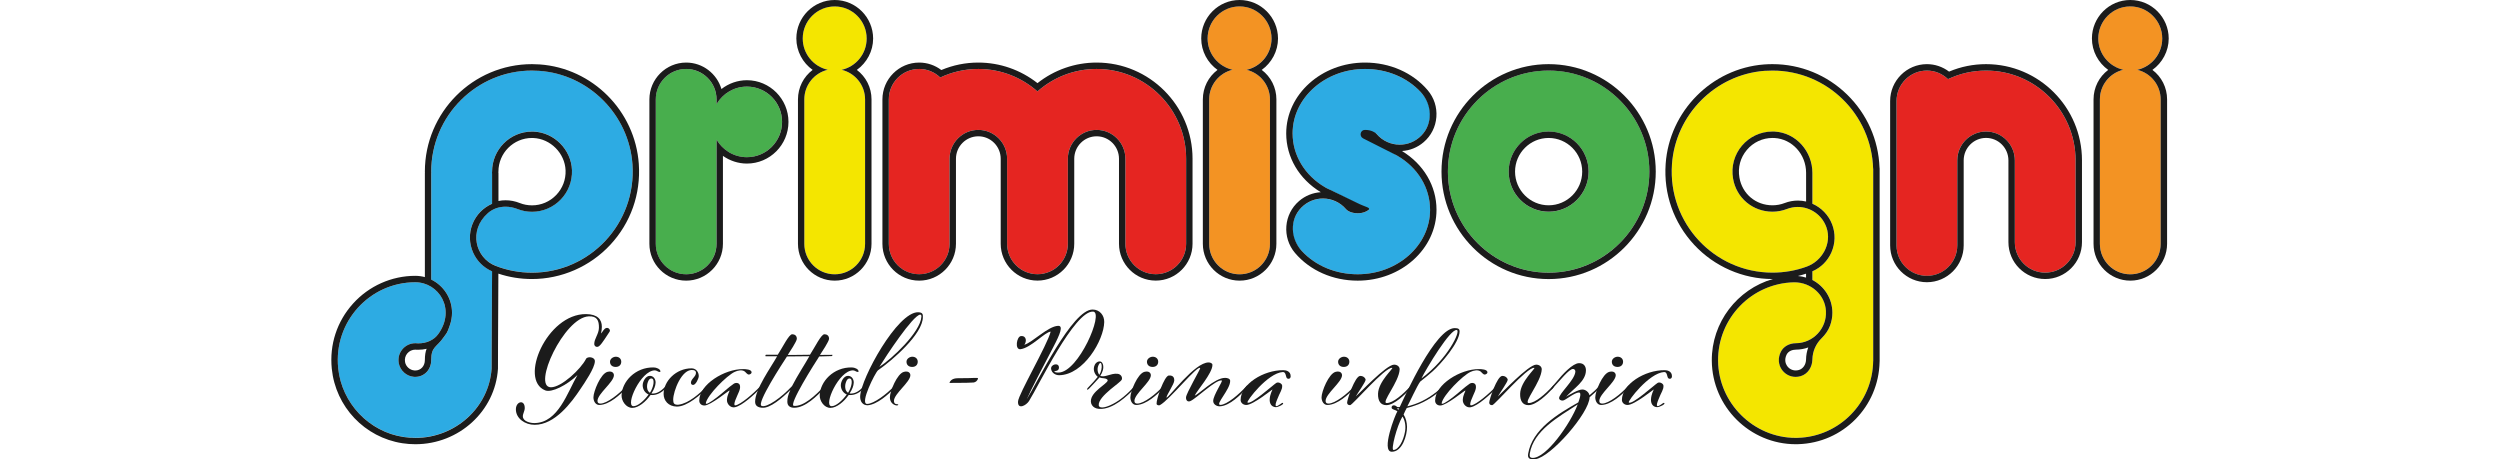
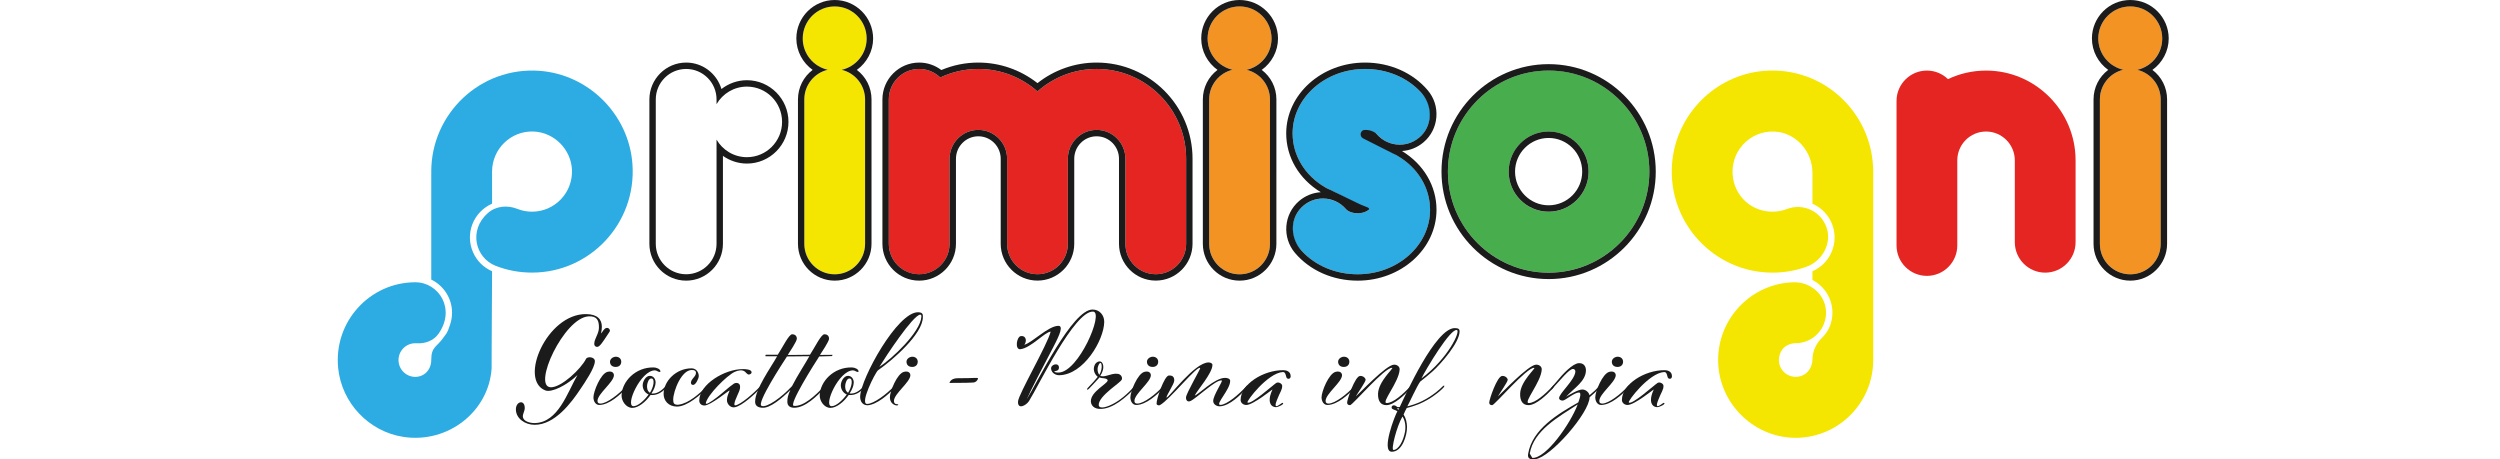
<svg xmlns="http://www.w3.org/2000/svg" version="1.1" id="Livello_1" x="0px" y="0px" height="75" viewBox="0 0 408.19 102.05" style="enable-background:new 0 0 408.19 102.05;" xml:space="preserve">
  <style type="text/css"> .st0{fill:#1B1B1B;} .st1{fill:#E52521;} .st2{fill:#48AE4D;} .st3{fill:#F4E600;} .st4{fill:#F39323;} .st5{fill:#2DABE3;} </style>
  <g>
    <path class="st0" d="M406.89,17.73l0.16,0.02l0,0L406.89,17.73L406.89,17.73z" />
    <g>
      <g>
        <path class="st1" d="M170.02,15.32c-5.03,0-9.63,1.89-13.14,4.99c-3.51-3.1-8.11-4.99-13.14-4.99c-3.02,0-5.89,0.68-8.46,1.9 c-1.21-1.17-2.86-1.9-4.68-1.9c-3.73,0-6.75,3.03-6.75,6.77v32.07c0,3.74,3.02,6.77,6.75,6.77s6.75-3.03,6.75-6.77V35.27 c0-3.54,2.87-6.41,6.39-6.41c3.53,0,6.39,2.88,6.39,6.41v18.88c0,3.74,3.02,6.77,6.75,6.77c3.73,0,6.75-3.03,6.75-6.77V35.27 c0-3.54,2.87-6.41,6.39-6.41c3.53,0,6.39,2.88,6.39,6.41v18.88c0,3.74,3.02,6.77,6.75,6.77s6.75-3.03,6.75-6.77V35.27 C189.91,24.27,180.98,15.32,170.02,15.32z" />
        <path class="st0" d="M170.02,15.32c10.97,0,19.89,8.95,19.89,19.95v18.88c0,3.74-3.02,6.77-6.75,6.77s-6.75-3.03-6.75-6.77V35.27 c0-3.54-2.87-6.41-6.39-6.41c-3.53,0-6.39,2.88-6.39,6.41v18.88c0,3.74-3.02,6.77-6.75,6.77s-6.75-3.03-6.75-6.77V35.27 c0-3.54-2.87-6.41-6.39-6.41c-3.53,0-6.39,2.88-6.39,6.41v18.88c0,3.74-3.02,6.77-6.75,6.77c-3.73,0-6.75-3.03-6.75-6.77V22.09 c0-3.74,3.02-6.77,6.75-6.77c1.82,0,3.47,0.73,4.68,1.9c2.57-1.22,5.44-1.9,8.46-1.9c5.03,0,9.63,1.89,13.14,4.99 C160.38,17.21,164.98,15.32,170.02,15.32 M170.02,13.9c-4.77,0-9.4,1.61-13.14,4.57c-3.75-2.95-8.37-4.57-13.14-4.57 c-2.85,0-5.61,0.56-8.22,1.66c-1.41-1.07-3.13-1.66-4.92-1.66c-4.5,0-8.17,3.68-8.17,8.19v32.07c0,4.52,3.66,8.19,8.17,8.19 c4.5,0,8.17-3.68,8.17-8.19V35.27c0-2.75,2.23-4.99,4.97-4.99c2.74,0,4.97,2.24,4.97,4.99v18.88c0,4.52,3.66,8.19,8.17,8.19 s8.17-3.68,8.17-8.19V35.27c0-2.75,2.23-4.99,4.97-4.99c2.74,0,4.97,2.24,4.97,4.99v18.88c0,4.52,3.66,8.19,8.17,8.19 s8.17-3.68,8.17-8.19V35.27C191.33,23.49,181.77,13.9,170.02,13.9L170.02,13.9z" />
      </g>
      <g>
        <path class="st1" d="M367.62,15.68c-3.02,0-5.89,0.68-8.46,1.9c-1.21-1.17-2.86-1.9-4.68-1.9c-3.73,0-6.75,3.03-6.75,6.77v32.07 c0,3.74,3.02,6.77,6.75,6.77c3.73,0,6.75-3.03,6.75-6.77V35.63c0-3.54,2.87-6.41,6.39-6.41s6.39,2.88,6.39,6.41V53.8 c0,3.74,3.02,6.77,6.75,6.77c3.73,0,6.75-3.03,6.75-6.77V35.63C387.51,24.63,378.59,15.68,367.62,15.68z" />
-         <path class="st0" d="M367.62,15.68c10.97,0,19.89,8.95,19.89,19.95V53.8c0,3.74-3.02,6.77-6.75,6.77c-3.73,0-6.75-3.03-6.75-6.77 V35.63c0-3.54-2.87-6.41-6.39-6.41c-3.53,0-6.39,2.88-6.39,6.41v18.88c0,3.74-3.02,6.77-6.75,6.77c-3.73,0-6.75-3.03-6.75-6.77 V22.45c0-3.74,3.02-6.77,6.75-6.77c1.82,0,3.47,0.73,4.68,1.9C361.73,16.36,364.6,15.68,367.62,15.68 M367.62,14.25 c-2.85,0-5.61,0.56-8.22,1.66c-1.41-1.07-3.13-1.66-4.92-1.66c-4.5,0-8.17,3.68-8.17,8.19v32.07c0,4.52,3.66,8.19,8.17,8.19 c4.5,0,8.17-3.68,8.17-8.19V35.63c0-2.75,2.23-4.99,4.97-4.99c2.74,0,4.97,2.24,4.97,4.99V53.8c0,4.52,3.66,8.19,8.17,8.19 s8.17-3.68,8.17-8.19V35.63C388.93,23.84,379.37,14.25,367.62,14.25L367.62,14.25z" />
      </g>
      <g>
        <path class="st2" d="M270.44,60.57c-12.34,0-22.38-10.07-22.38-22.45s10.04-22.45,22.38-22.45c12.34,0,22.38,10.07,22.38,22.45 S282.78,60.57,270.44,60.57z M270.44,29.22c-4.9,0-8.88,4-8.88,8.91s3.98,8.91,8.88,8.91s8.88-4,8.88-8.91 S275.34,29.22,270.44,29.22z" />
        <path class="st0" d="M270.44,15.68c12.34,0,22.38,10.07,22.38,22.45s-10.04,22.45-22.38,22.45c-12.34,0-22.38-10.07-22.38-22.45 S258.1,15.68,270.44,15.68 M270.44,47.03c4.9,0,8.88-4,8.88-8.91s-3.98-8.91-8.88-8.91c-4.9,0-8.88,4-8.88,8.91 S265.55,47.03,270.44,47.03 M270.44,14.25c-13.12,0-23.8,10.71-23.8,23.87S257.32,62,270.44,62c13.12,0,23.8-10.71,23.8-23.87 S283.56,14.25,270.44,14.25L270.44,14.25z M270.44,45.61c-4.11,0-7.46-3.36-7.46-7.48s3.35-7.48,7.46-7.48 c4.11,0,7.46,3.36,7.46,7.48S274.56,45.61,270.44,45.61L270.44,45.61z" />
      </g>
      <g>
        <path class="st3" d="M118.93,8.55c0-3.94-3.18-7.13-7.1-7.13c-3.92,0-7.1,3.19-7.1,7.13c0,3.4,2.38,6.25,5.56,6.95 c-2.98,0.7-5.21,3.38-5.21,6.59v32.07c0,3.74,3.02,6.77,6.75,6.77c3.73,0,6.75-3.03,6.75-6.77V22.09c0-3.21-2.23-5.89-5.21-6.59 C116.55,14.8,118.93,11.96,118.93,8.55z" />
        <path class="st0" d="M111.83,1.43c3.92,0,7.1,3.19,7.1,7.13c0,3.4-2.38,6.25-5.56,6.95c2.98,0.7,5.21,3.38,5.21,6.59v32.07 c0,3.74-3.02,6.77-6.75,6.77c-3.73,0-6.75-3.03-6.75-6.77V22.09c0-3.21,2.23-5.89,5.21-6.59c-3.18-0.71-5.56-3.55-5.56-6.95 C104.73,4.62,107.91,1.43,111.83,1.43 M111.83,0c-4.7,0-8.52,3.84-8.52,8.55c0,2.82,1.41,5.41,3.62,6.98 c-2.01,1.51-3.26,3.9-3.26,6.56v32.07c0,4.52,3.66,8.19,8.17,8.19c4.5,0,8.17-3.68,8.17-8.19V22.09c0-2.66-1.25-5.05-3.26-6.56 c2.2-1.57,3.62-4.16,3.62-6.98C120.35,3.84,116.53,0,111.83,0L111.83,0z" />
      </g>
      <g>
        <path class="st4" d="M203.32,15.5c3.18-0.71,5.56-3.55,5.56-6.95c0-3.94-3.18-7.13-7.1-7.13c-3.92,0-7.1,3.19-7.1,7.13 c0,3.4,2.38,6.25,5.56,6.95c-2.98,0.7-5.21,3.38-5.21,6.59v32.07c0,3.74,3.02,6.77,6.75,6.77c3.73,0,6.75-3.03,6.75-6.77V22.09 C208.53,18.88,206.3,16.2,203.32,15.5z" />
        <path class="st0" d="M201.78,1.43c3.92,0,7.1,3.19,7.1,7.13c0,3.4-2.38,6.25-5.56,6.95c2.98,0.7,5.21,3.38,5.21,6.59v32.07 c0,3.74-3.02,6.77-6.75,6.77s-6.75-3.03-6.75-6.77V22.09c0-3.21,2.23-5.89,5.21-6.59c-3.18-0.71-5.56-3.55-5.56-6.95 C194.68,4.62,197.86,1.43,201.78,1.43 M201.78,0c-4.7,0-8.52,3.84-8.52,8.55c0,2.82,1.41,5.41,3.62,6.98 c-2.01,1.51-3.26,3.9-3.26,6.56v32.07c0,4.52,3.66,8.19,8.17,8.19s8.17-3.68,8.17-8.19V22.09c0-2.66-1.25-5.05-3.26-6.56 c2.2-1.57,3.62-4.16,3.62-6.98C210.3,3.84,206.48,0,201.78,0L201.78,0z" />
      </g>
      <g>
        <path class="st4" d="M401.2,15.5c3.18-0.71,5.56-3.55,5.56-6.95c0-3.94-3.18-7.13-7.1-7.13s-7.1,3.19-7.1,7.13 c0,3.4,2.38,6.25,5.56,6.95c-2.98,0.7-5.21,3.38-5.21,6.59v32.07c0,3.74,3.02,6.77,6.75,6.77s6.75-3.03,6.75-6.77V22.09 C406.41,18.88,404.19,16.2,401.2,15.5z" />
        <path class="st0" d="M399.66,1.43c3.92,0,7.1,3.19,7.1,7.13c0,3.4-2.38,6.25-5.56,6.95c2.98,0.7,5.21,3.38,5.21,6.59v32.07 c0,3.74-3.02,6.77-6.75,6.77s-6.75-3.03-6.75-6.77V22.09c0-3.21,2.23-5.89,5.21-6.59c-3.18-0.71-5.56-3.55-5.56-6.95 C392.56,4.62,395.74,1.43,399.66,1.43 M399.66,0c-4.7,0-8.52,3.84-8.52,8.55c0,2.82,1.41,5.41,3.62,6.98 c-2.01,1.51-3.26,3.9-3.26,6.56v32.07c0,4.52,3.66,8.19,8.17,8.19c4.5,0,8.17-3.68,8.17-8.19V22.09c0-2.66-1.25-5.05-3.26-6.56 c2.2-1.57,3.62-4.16,3.62-6.98C408.19,3.84,404.37,0,399.66,0L399.66,0z" />
      </g>
      <g>
-         <path class="st2" d="M92.32,19.24c-2.88,0-5.39,1.57-6.75,3.9v-1.05c0-3.74-3.02-6.77-6.75-6.77c-3.73,0-6.75,3.03-6.75,6.77 v32.07c0,3.74,3.02,6.77,6.75,6.77c3.73,0,6.75-3.03,6.75-6.77V31.02c1.35,2.33,3.87,3.9,6.75,3.9c4.32,0,7.81-3.51,7.81-7.84 S96.64,19.24,92.32,19.24z" />
        <path class="st0" d="M78.83,15.32c3.73,0,6.75,3.03,6.75,6.77v1.05c1.35-2.33,3.87-3.9,6.75-3.9c4.32,0,7.81,3.51,7.81,7.84 s-3.5,7.84-7.81,7.84c-2.88,0-5.39-1.57-6.75-3.9v23.14c0,3.74-3.02,6.77-6.75,6.77c-3.73,0-6.75-3.03-6.75-6.77V22.09 C72.08,18.35,75.1,15.32,78.83,15.32 M78.83,13.9c-4.5,0-8.17,3.68-8.17,8.19v32.07c0,4.52,3.66,8.19,8.17,8.19 c4.5,0,8.17-3.68,8.17-8.19V34.63c1.54,1.09,3.4,1.71,5.33,1.71c5.09,0,9.23-4.16,9.23-9.26s-4.14-9.26-9.23-9.26 c-2.07,0-4.06,0.71-5.66,1.96C85.66,16.38,82.53,13.9,78.83,13.9L78.83,13.9z" />
      </g>
      <g>
        <path class="st5" d="M228.01,60.93c-5.1,0-9.78-2.06-12.84-5.65c-2.42-2.84-2.08-7.12,0.75-9.54c2.83-2.43,7.09-2.09,9.51,0.75 c0.37,0.44,1.33,0.9,2.57,0.9c1.28,0,2.1-0.46,2.46-0.78c-0.07-0.06-0.16-0.13-0.27-0.21l-9.03-4.57 c-0.12-0.06-0.23-0.12-0.34-0.19c-4.55-2.64-7.26-7.13-7.26-12c0-7.9,7.22-14.32,16.09-14.32c5.1,0,9.78,2.06,12.84,5.65 c2.42,2.84,2.08,7.12-0.75,9.54c-2.83,2.43-7.09,2.09-9.51-0.76c-0.37-0.43-1.11-0.21-2.35-0.21c-1.28,0,0.35,0.72,0,1.03 c0.07,0.06,0.91-0.08,1.03,0l5.6,3.84c0.12,0.06,0.23,0.12,0.34,0.19c4.55,2.64,7.26,7.13,7.26,12 C244.11,54.5,236.89,60.93,228.01,60.93z" />
        <path class="st0" d="M229.65,15.32c4.85,0,9.31,1.86,12.36,5.12c2.56,2.73,2.78,7,0.16,9.67c-1.34,1.36-3.08,2.03-4.81,2.03 c-1.91,0-3.8-0.81-5.14-2.38c-0.37-0.43-1.33-0.9-2.57-0.9c-0.01,0-0.03,0-0.04,0c-1,0.01-1.3,1.38-0.42,1.86 c0.07,0.04,0.12,0.06,0.13,0.07l7.18,3.63c0.12,0.06,0.23,0.12,0.34,0.19c4.55,2.64,7.26,7.13,7.26,12 c0,7.9-7.22,14.32-16.09,14.32c-4.85,0-9.31-1.86-12.37-5.13c-2.56-2.73-2.78-7-0.15-9.67c1.34-1.36,3.08-2.03,4.81-2.03 c1.91,0,3.8,0.81,5.14,2.38c0.37,0.44,1.33,0.9,2.57,0.9c1.28,0,2.1-0.46,2.46-0.78c0.43-0.52-0.6-0.52-2.66-1.56 c-1.65-0.83-6.65-3.22-6.65-3.22c-0.12-0.06-0.23-0.12-0.34-0.19c-4.55-2.64-7.26-7.13-7.26-12 C213.56,21.75,220.78,15.32,229.65,15.32 M229.65,13.9c-9.66,0-17.51,7.06-17.51,15.75c0,5.28,2.86,10.13,7.68,13.05 c-1.77,0.11-3.46,0.79-4.81,1.95c-3.43,2.93-3.83,8.12-0.91,11.55c3.33,3.91,8.4,6.15,13.92,6.15c9.66,0,17.51-7.06,17.51-15.75 c0-5.28-2.86-10.13-7.68-13.05c1.77-0.11,3.46-0.79,4.81-1.95c1.66-1.42,2.67-3.4,2.84-5.59c0.17-2.18-0.51-4.3-1.93-5.97 C240.25,16.14,235.17,13.9,229.65,13.9L229.65,13.9z" />
      </g>
      <g>
        <path class="st5" d="M66.9,36.52c-0.77-11.06-9.7-20.01-20.72-20.79C33.12,14.82,22.2,25.22,22.2,38.12 c0,0.12,0.01,0.24,0.02,0.36c-0.01-0.01-0.01-0.02-0.02-0.02v23.65c2.73,1.33,4.62,4.13,4.62,7.37c0,0.96-0.17,1.88-0.47,2.74 c-0.6,1.89-0.85,1.93-1.31,2.6c-1.63,2.41-2.84,2.11-2.84,5.17c0,2.24-1.69,3.9-3.86,3.73c-1.65-0.13-3.06-1.4-3.35-3.03 c-0.45-2.46,1.52-4.59,3.92-4.43c1.89,0.13,3.79-0.54,4.89-2.09c3.91-5.51,0.08-11.46-5.14-11.46 c-10.09,0-18.18,8.74-17.14,19.07c0.78,7.75,6.81,14.1,14.48,15.28c9.94,1.53,19-5.68,19.61-15.23c0.02-0.26,0.01-4.39,0.01-4.52 l0.09-17.05c-1.89-0.82-3.38-2.29-4.22-4.19c-0.88-2-0.94-4.23-0.15-6.27c0.8-2.07,2.41-3.69,4.37-4.55v-6.79 c-0.01,0.01-0.01,0.02-0.02,0.02c0.01-0.12,0.02-0.24,0.02-0.36c0-5.03,4.18-9.1,9.23-8.9c4.57,0.18,8.34,3.97,8.52,8.55 c0.2,5.07-3.86,9.26-8.87,9.26c-1.13,0-2.23-0.21-3.26-0.62c-2.21-0.88-4.75-0.66-6.54,0.91c-4.37,3.84-2.8,9.98,1.73,11.74 c2.57,1,5.29,1.5,8.06,1.5C57.44,60.57,67.81,49.62,66.9,36.52z" />
-         <path class="st0" d="M44.58,15.68c0.53,0,1.06,0.02,1.6,0.06c11.02,0.77,19.95,9.73,20.72,20.79 c0.91,13.1-9.45,24.05-22.32,24.05c-2.78,0-5.49-0.51-8.06-1.5c-4.54-1.76-6.1-7.9-1.73-11.74c1.1-0.97,2.49-1.42,3.91-1.42 c0.88,0,1.78,0.18,2.63,0.51c1.03,0.41,2.13,0.62,3.26,0.62c5.01,0,9.07-4.19,8.87-9.26c-0.18-4.58-3.96-8.37-8.52-8.55 c-0.12,0-0.23-0.01-0.35-0.01c-4.9,0-8.88,4-8.88,8.91c0,0.12-0.01,0.24-0.02,0.36c0.01-0.01,0.01-0.02,0.02-0.02v6.79 c-1.96,0.86-3.57,2.48-4.37,4.55c-0.79,2.04-0.73,4.27,0.15,6.27c0.84,1.9,2.33,3.37,4.22,4.19l-0.09,17.05 c0,0.13,0.01,4.26-0.01,4.52c-0.56,8.69-8.09,15.44-16.93,15.44c-0.88,0-1.78-0.07-2.68-0.21c-7.67-1.18-13.7-7.54-14.48-15.28 C0.47,71.45,8.56,62.71,18.65,62.71c5.22,0,9.06,5.95,5.14,11.46c-1.01,1.43-2.7,2.11-4.44,2.11c-0.15,0-0.3-0.01-0.45-0.02 c-0.09-0.01-0.17-0.01-0.25-0.01c-2.28,0-4.1,2.07-3.67,4.44c0.3,1.63,1.71,2.9,3.35,3.03c0.1,0.01,0.21,0.01,0.31,0.01 c2.02,0,3.55-1.61,3.55-3.74c0-3.06,1.21-2.76,2.84-5.17c0.45-0.67,0.71-0.71,1.31-2.6c0.3-0.86,0.47-1.78,0.47-2.74 c0-3.24-1.89-6.04-4.62-7.37V38.46c0.01,0.01,0.01,0.02,0.02,0.02c-0.01-0.12-0.02-0.24-0.02-0.36 C22.2,25.75,32.24,15.68,44.58,15.68 M44.58,14.25c-13.12,0-23.8,10.71-23.8,23.87c0,0.07,0,0.14,0.01,0.2 c0,0.04-0.01,0.09-0.01,0.13v23.11c-0.68-0.18-1.4-0.28-2.13-0.28c-5.26,0-10.3,2.25-13.83,6.17c-3.58,3.97-5.26,9.11-4.72,14.47 c0.85,8.45,7.3,15.26,15.68,16.55c0.96,0.15,1.93,0.22,2.89,0.22c9.69,0,17.75-7.37,18.35-16.77c0.01-0.18,0.01-0.98,0.01-3.58 c0-0.54,0-0.94,0-1.01l0.08-16.54c2.4,0.8,4.91,1.2,7.46,1.2c6.57,0,12.91-2.77,17.4-7.6c4.55-4.9,6.8-11.28,6.34-17.97 c-0.82-11.78-10.3-21.29-22.04-22.11C45.71,14.27,45.14,14.25,44.58,14.25L44.58,14.25z M37.11,38.33c0-0.07,0.01-0.14,0.01-0.2 c0-4.13,3.35-7.48,7.46-7.48c0.1,0,0.2,0,0.3,0.01c3.8,0.15,7.01,3.37,7.16,7.18c0.08,2.05-0.66,4-2.08,5.48 c-1.42,1.48-3.33,2.3-5.37,2.3c-0.95,0-1.87-0.17-2.74-0.52c-1.02-0.41-2.08-0.61-3.15-0.61c-0.54,0-1.07,0.05-1.57,0.16v-6.17 C37.12,38.41,37.12,38.37,37.11,38.33L37.11,38.33z M19.35,77.7c0.63,0,1.24-0.07,1.82-0.21c-0.25,0.63-0.39,1.41-0.39,2.5 c0,1.34-0.9,2.32-2.13,2.32c-0.07,0-0.13,0-0.2-0.01c-1.02-0.08-1.89-0.87-2.07-1.86c-0.13-0.7,0.05-1.39,0.49-1.92 c0.44-0.53,1.09-0.84,1.77-0.84c0.05,0,0.11,0,0.16,0.01C18.99,77.69,19.17,77.7,19.35,77.7L19.35,77.7z" />
      </g>
      <g>
        <path class="st3" d="M342.53,37.46c-0.37-12.66-11.22-22.72-24.13-21.72c-10.95,0.85-19.77,9.77-20.55,20.76 c-0.92,13.11,9.45,24.07,22.32,24.07c2.6,0,5.15-0.44,7.58-1.32c3.5-1.27,5.65-5.16,4.44-8.69c-1.25-3.65-5.26-5.5-8.82-4.12 c-1.02,0.39-2.09,0.59-3.2,0.59c-4.35,0-8.01-3.03-8.74-7.33c-0.99-5.78,3.61-10.78,9.25-10.47c4.75,0.27,8.37,4.4,8.37,9.17 v6.85c1.96,0.86,3.57,2.48,4.37,4.55c0.79,2.04,0.73,4.27-0.15,6.27c-0.84,1.9-2.33,3.37-4.22,4.19v1.94 c2.63,1.36,4.44,4.1,4.44,7.27c0,0.99-0.18,1.94-0.5,2.81c0,0.01-0.01,0.02-0.01,0.04c-0.39,1.08-1.08,2.02-1.9,2.83 c-1.23,1.2-2,2.87-2.03,4.72c-0.03,1.67-1.01,3.22-2.61,3.69c-3.13,0.92-5.93-2.19-4.43-5.36c0.6-1.27,1.95-1.95,3.35-1.96 c3.84-0.02,6.92-3.26,6.7-7.16c-0.21-3.7-3.48-6.46-7.17-6.37c-9.35,0.23-16.88,7.98-16.79,17.44 c0.09,9.59,8.19,17.4,17.75,17.11c9.18-0.28,16.58-7.8,16.7-17.05c0,0,0,0,0.01,0.01V37.44 C342.55,37.45,342.54,37.46,342.53,37.46z" />
-         <path class="st0" d="M320.17,15.68c12.12,0,22.01,9.71,22.36,21.79c0.01-0.01,0.01-0.01,0.02-0.02v42.78c0,0,0,0-0.01-0.01 c-0.12,9.25-7.52,16.77-16.7,17.05c-0.17,0.01-0.34,0.01-0.51,0.01c-9.33,0-17.15-7.7-17.24-17.12 c-0.09-9.46,7.44-17.2,16.79-17.44c0.06,0,0.12,0,0.18,0c3.62,0,6.79,2.73,6.99,6.37c0.22,3.9-2.86,7.14-6.7,7.16 c-1.4,0.01-2.75,0.69-3.35,1.96c-1.32,2.78,0.68,5.52,3.31,5.52c0.36,0,0.74-0.05,1.12-0.16c1.6-0.47,2.58-2.02,2.61-3.69 c0.03-1.85,0.8-3.52,2.03-4.72c0.82-0.81,1.5-1.74,1.9-2.83c0-0.01,0.01-0.02,0.01-0.04c0.32-0.88,0.5-1.83,0.5-2.81 c0-3.17-1.81-5.91-4.44-7.27v-1.94c1.89-0.82,3.38-2.29,4.22-4.19c0.88-2,0.94-4.23,0.15-6.27c-0.8-2.07-2.41-3.69-4.37-4.55 V38.4c0-4.77-3.62-8.9-8.37-9.17c-0.17-0.01-0.34-0.01-0.51-0.01c-5.41,0-9.71,4.88-8.74,10.48c0.74,4.3,4.39,7.33,8.74,7.33 c1.11,0,2.18-0.2,3.2-0.59c0.8-0.31,1.62-0.46,2.43-0.46c2.79,0,5.42,1.75,6.39,4.58c1.21,3.53-0.93,7.43-4.44,8.69 c-2.43,0.88-4.97,1.32-7.58,1.32c-12.87,0-23.24-10.96-22.32-24.07c0.77-10.99,9.6-19.91,20.55-20.76 C319,15.7,319.59,15.68,320.17,15.68 M320.17,14.25L320.17,14.25c-0.62,0-1.26,0.02-1.88,0.07 c-11.64,0.9-21.03,10.39-21.85,22.08c-0.47,6.7,1.78,13.08,6.33,17.98c4.49,4.84,10.84,7.61,17.41,7.61c0.02,0,0.04,0,0.07,0 c-7.87,2.26-13.64,9.62-13.56,18.17c0.09,10.22,8.46,18.53,18.66,18.53c0.18,0,0.37,0,0.55-0.01c9.96-0.3,17.87-8.33,18.07-18.31 c0.01-0.05,0.01-0.1,0.01-0.15V37.44c0-0.09-0.01-0.18-0.03-0.27c-0.24-6.12-2.79-11.85-7.19-16.15 C332.29,16.66,326.4,14.25,320.17,14.25L320.17,14.25z M320.17,45.61c-3.7,0-6.72-2.53-7.34-6.15c-0.39-2.25,0.2-4.43,1.64-6.14 c1.42-1.7,3.5-2.67,5.71-2.67c0.14,0,0.28,0,0.43,0.01c3.94,0.22,7.03,3.62,7.03,7.74v6.37c-0.59-0.14-1.21-0.21-1.83-0.21 c-1.01,0-2,0.19-2.94,0.55C322.01,45.44,321.1,45.61,320.17,45.61L320.17,45.61z M325.82,61.32c0.61-0.15,1.21-0.32,1.81-0.52 v0.87C327.05,61.49,326.45,61.37,325.82,61.32L325.82,61.32z M325.32,82.3c-0.8,0-1.53-0.41-1.95-1.08 c-0.26-0.41-0.61-1.27-0.08-2.4c0.4-0.84,1.33-1.14,2.08-1.14c0.96-0.01,1.88-0.17,2.75-0.49c-0.31,0.85-0.48,1.75-0.49,2.67 c-0.02,1.13-0.66,2.07-1.59,2.34C325.8,82.27,325.56,82.3,325.32,82.3L325.32,82.3z" />
      </g>
    </g>
    <g>
      <path class="st0" d="M55.36,86.4c-1.99,3-5.67,7.98-10.2,7.98c-2.11,0-4.16-1.4-4.16-3.44c0-1.78,1.97-2.27,1.97-0.28 c0,0.65-0.45,1.29-0.42,1.86c0.03,1.09,1.63,1.5,2.64,1.47c5.22-0.1,7.25-6.8,9.49-10.67c-2.33,2.25-5.73,3.98-7.16,3.41 c-5.93-2.35,0.37-17.03,9.07-16.95c2.56,0.03,3.51,1.19,3.51,2.84c0,0.49-0.08,1.01-0.2,1.47c0.37-0.31,0.65-1.14,1.26-1.24 c0.45-0.08,0.93,0.47,0.65,0.85c-0.48,0.65-1.66,2.71-2.33,3.2c-0.53,0.39-1.07,0.03-1.07-0.49c0-1.16,1.01-2.2,1.04-3.57 c0.03-1.63-0.42-2.64-2.25-2.56c-5.51,0.23-12.64,15.71-8.43,15.76c2.36,0.03,6.69-4.08,7.81-6.3c0.31-0.62,1.99-0.47,1.97,0.52 C58.54,81.75,56.26,85.06,55.36,86.4z" />
      <path class="st0" d="M58.23,88.27c0-1.29,1.6-5.27,3.12-5.66c1.12-0.28,1.43,0.36,1.43,0.75c0,1.52-3.65,4.13-3.65,5.71 c0,0.41,0.22,0.59,0.65,0.59c1.43,0,4.16-2.12,5.7-3.85c0.34-0.36,0.53-0.1,0,0.49c-1.24,1.32-3.71,3.62-5.9,3.67 C58.73,90,58.23,89.17,58.23,88.27z M63.17,81.52c-0.79,0-1.26-0.46-1.26-1.16c0-0.67,0.73-1.11,1.29-1.11 c0.73,0,1.21,0.47,1.21,1.11C64.41,81.06,63.93,81.52,63.17,81.52z" />
      <path class="st0" d="M70.92,87.75c-1.04,1.5-2.7,2.87-4.05,2.87c-1.43,0-2.42-1.6-2.39-2.79c0.08-3.02,3.03-6.28,7.14-6.2 c0.59,0,1.49,0.36,1.49,0.88c0,0.08-0.03,0.13-0.14,0.13c-0.39,0-0.67-0.36-1.1-0.36c-3.15,0.03-6.63,7.86-4.78,7.96 c0.93,0.05,2.42-1.21,3.4-2.61c-0.81-0.31-1.32-1.16-1.32-2.04c0-0.83,0.67-2.12,1.63-2.09c0.84,0.03,1.26,0.8,1.24,1.52 c-0.03,0.72-0.34,1.52-0.93,2.4c1.29,0.15,2.25-0.67,3.17-1.58c0.37-0.34,0.53-0.16,0,0.44C73.45,87.15,72.33,87.9,70.92,87.75z M70.78,87.26c0.76-1.11,1.21-3.13,0.34-3.18c-0.62-0.03-0.9,0.98-0.96,1.42C70.08,86.12,70.17,86.87,70.78,87.26z" />
      <path class="st0" d="M76.77,90.33c-1.91-0.03-2.95-1.34-2.95-2.82c0-2.82,2.75-5.68,6.21-5.68c1.04,0,1.6,0.88,1.6,1.73 c0,0.49-0.65,1.96-1.26,1.96c-0.36,0-0.48-0.28-0.48-0.49c0-0.85,1.12-1.34,1.12-2.2c0-0.41-0.28-0.57-0.65-0.62 c-2.5-0.36-4.41,4.7-4.41,6.59c0,0.83,0.22,1.16,1.15,1.11c2.28-0.26,4.72-2.48,6.41-4.16c0.37-0.36,0.56-0.1,0,0.47 C82.1,87.62,79.1,90.33,76.77,90.33z" />
      <path class="st0" d="M95.33,85.78c0.34-0.36,0.56-0.08,0,0.49c-1.26,1.27-4.05,3.9-5.7,4.21c-0.96,0.18-1.8-0.75-1.74-1.68 c0.06-1.14,0.65-1.89,0.56-2.04c-0.06-0.1-4.19,3.33-5.56,3.33c-0.73,0-1.15-0.49-1.15-1.09c0-3.59,5.62-7.03,9.75-7 c0.51,0,1.88,0.05,1.88,0.72c0,0.26-0.34,0.49-0.62,0.49c-0.34,0-0.65-0.47-0.87-0.65c-0.62-0.49-1.57-0.26-2.25,0.05 c-1.77,0.8-6.1,5.17-6.43,6.93c-0.11,0.52,1.07-0.18,2.47-1.27c1.35-1.03,2.56-2.22,3.74-3.02c0.48-0.31,1.26-0.23,1.38,0.44 c0.14,0.9-0.39,1.55-1.04,3.23c-0.2,0.52-0.34,1.19,0,1.14C90.9,89.92,93.87,87.36,95.33,85.78z" />
      <path class="st0" d="M95.7,90.59c-0.98-0.08-1.55-0.46-1.55-1.34c-0.03-2.74,3.54-7.67,4.89-10.1c0,0-2.39,0-2.56,0 c-0.08-0.05-0.06-0.23,0.06-0.34c1.15,0.03,1.71-0.03,2.64,0c1.07-1.63,2.47-4.55,3.2-4.55c0.48,0,1.04,0.23,1.04,1.01 c0,0.54-1.6,2.95-2.02,3.59c1.85-0.03,3.15,0,4.94-0.05c1.07-1.63,2.47-4.55,3.2-4.55c0.48,0,1.04,0.23,1.04,1.01 c0,0.54-1.6,2.95-2.02,3.59c0.48,0,2.08-0.05,2.75-0.03c0.06,0.08-0.03,0.28-0.14,0.28c-1.21,0.05-1.83,0.03-2.78,0.08 c-0.96,1.47-6.94,10.88-5.62,10.98c2.11,0.16,4.66-2.17,6.74-4.39c0.34-0.36,0.53-0.1,0,0.49c-1.52,1.63-4.19,4.32-6.66,4.32 c-0.98,0-1.54-0.46-1.54-1.34c0-0.85,0.14-1.45,0.67-2.61C100.14,88.45,97.47,90.75,95.7,90.59z M106.2,79.14l-4.97,0.05 c-0.96,1.47-6.85,10.47-5.65,10.98c1.15,0.49,4.47-1.91,6.77-4.39C103.54,83.43,105.28,80.8,106.2,79.14z" />
      <path class="st0" d="M114.94,87.75c-1.04,1.5-2.7,2.87-4.05,2.87c-1.43,0-2.42-1.6-2.39-2.79c0.08-3.02,3.03-6.28,7.14-6.2 c0.59,0,1.49,0.36,1.49,0.88c0,0.08-0.03,0.13-0.14,0.13c-0.39,0-0.67-0.36-1.1-0.36c-3.15,0.03-6.63,7.86-4.78,7.96 c0.93,0.05,2.42-1.21,3.4-2.61c-0.81-0.31-1.32-1.16-1.32-2.04c0-0.83,0.67-2.12,1.63-2.09c0.84,0.03,1.26,0.8,1.24,1.52 c-0.03,0.72-0.34,1.52-0.93,2.4c1.29,0.15,2.25-0.67,3.17-1.58c0.37-0.34,0.53-0.16,0,0.44C117.47,87.15,116.34,87.9,114.94,87.75 z M114.8,87.26c0.76-1.11,1.21-3.13,0.34-3.18c-0.62-0.03-0.9,0.98-0.96,1.42C114.1,86.12,114.18,86.87,114.8,87.26z" />
      <path class="st0" d="M125.05,85.78c0.34-0.36,0.53-0.1,0,0.49c-1.24,1.32-3.82,3.62-5.9,3.77c-1.1,0-1.71-0.83-1.66-2.04 c0.2-3.98,8.26-18.73,12.89-18.63c1.1,0.03,1.04,0.59,1.04,1.06c0,3.8-6.8,9.64-9.97,11.84c-0.62,0.52-4.13,7.47-2.42,7.47 C120.47,89.74,123.42,87.54,125.05,85.78z M131.09,70.36c0-0.18,0-0.49-0.28-0.46c-1.63,0.18-7.59,9.22-9.05,11.6 C124.41,79.82,130.89,73.82,131.09,70.36z" />
      <path class="st0" d="M124.09,88.27c0-1.29,1.6-5.27,3.12-5.66c1.12-0.28,1.43,0.36,1.43,0.75c0,1.52-3.65,4.13-3.65,5.71 c0,0.41,0.2,0.72,0.62,0.72c0.62,0,0.31,0.39-0.2,0.26C124.6,89.84,124.09,89.17,124.09,88.27z M129.04,81.52 c-0.79,0-1.26-0.46-1.26-1.16c0-0.67,0.73-1.11,1.29-1.11c0.73,0,1.21,0.47,1.21,1.11C130.28,81.06,129.8,81.52,129.04,81.52z" />
      <path class="st0" d="M139.12,84.03c1.29-0.03,1.15-0.03,2.53-0.03c0.73,0,2.05-0.13,2.02,0.05c-0.08,0.52-0.56,0.9-1.01,0.93 c-2.28,0.13-3.29,0.03-5.34,0.1C137.52,84.47,138.08,84.05,139.12,84.03z" />
      <path class="st0" d="M171.71,71.55c-0.08,4.03-4.58,11.73-10,11.81c-0.87,0-1.66-0.52-1.8-1.37c-0.17-1.09,1.8-1.55,1.74-0.28 c-0.03,0.72-0.76,0.7-1.07,0.8c0.14,0.23,0.56,0.26,0.96,0.26c4.44,0,10.17-13.41,7.7-13.54c-4.13-0.23-12.22,16.69-14.24,19.87 c-0.65,1.01-2.56,1.99-2.44,0.08c0.08-1.58,6.52-12.56,7.25-15.5c-1.26,0.05-4.35,3.59-6.69,3.9c-1.35,0.18-0.87-2.87,0.11-2.92 c1.26-0.08,1.26,1.27,0.73,1.94c1.88-0.57,5.23-4.11,7.5-4.21c1.18-0.05,0.51,1.73-1.07,4.73c-2.11,4.03-5.03,9.59-5.9,11.6 c2.3-3.67,10.14-20.05,14.66-19.95C170.67,68.78,171.74,70.02,171.71,71.55z" />
      <path class="st0" d="M168.08,86.15c0.08-0.1,0.2-0.21,0.34-0.36c0.67-0.7,1.29-1.37,1.85-2.07c-0.76-0.62-1.15-1.68-0.65-2.69 c0.36-0.75,1.49-1.16,1.8-0.08c0.25,0.83-0.08,1.78-0.59,2.53c0.96,0.49,2.3-0.59,3.82-0.44c0.76,0.08,1.12,0.72,0.98,1.24 c-0.11,0.39-1.32,1.21-2.56,2.25c-1.35,1.16-2.67,2.45-2.58,3.51c0.03,0.44,0.65,0.8,2.42,0.05c2.22-0.96,4.05-2.66,5.56-4.32 c0.34-0.36,0.56-0.05,0,0.52c-1.63,1.63-4.8,4.75-7.89,4.55c-1.52-0.1-2.16-1.29-1.69-2.48c0.81-2.02,4.24-3.49,3.48-4.06 c-0.53-0.41-1.12-0.15-1.69-0.47c-0.93,0.98-1.29,1.45-2.28,2.45C167.97,86.77,167.69,86.59,168.08,86.15z M170.61,83.28 c0.93-1.47,0.51-3.49-0.11-2.27C170.1,81.75,170.16,82.63,170.61,83.28z" />
      <path class="st0" d="M177.52,88.27c0-1.29,1.6-5.27,3.12-5.66c1.12-0.28,1.43,0.36,1.43,0.75c0,1.52-3.65,4.13-3.65,5.71 c0,0.41,0.22,0.59,0.65,0.59c1.43,0,4.16-2.12,5.7-3.85c0.34-0.36,0.53-0.1,0,0.49c-1.24,1.32-3.71,3.62-5.9,3.67 C178.02,90,177.52,89.17,177.52,88.27z M182.46,81.52c-0.79,0-1.26-0.46-1.26-1.16c0-0.67,0.73-1.11,1.29-1.11 c0.73,0,1.21,0.47,1.21,1.11C183.7,81.06,183.22,81.52,182.46,81.52z" />
      <path class="st0" d="M203.31,85.78c0.34-0.36,0.53-0.05,0,0.54c-1.24,1.32-3.68,3.85-5.9,3.95c-0.76,0.03-1.49-0.47-1.49-1.19 c0-1.27,2.22-4.47,1.91-4.55c-1.29-0.31-5.73,4.11-7.05,4.6c-0.45,0.18-0.93-0.08-0.9-0.85c0.03-0.88,3.23-6.33,3.15-6.49 c-0.45-0.9-6.77,7.05-8.96,8.22c-0.2,0.1-0.7,0.03-0.73-0.31c-0.08-0.96,1.71-6.2,2.72-6.28c1.18-0.08,1.21,0.75,1.21,1.11 c0,0.78-1.74,3.26-1.74,3.82c0.51,0.05,6.24-7.86,9.38-7.83c0.36,0,0.84,0.18,0.84,0.54c0.03,1.84-3.48,5.76-3.93,6.82 c0.76-0.16,4.44-3.98,6.77-3.93c0.48,0,1.1,0.18,1.1,0.65c0.06,1.89-3.43,5.35-2.19,5.35C198.92,89.97,201.76,87.52,203.31,85.78z " />
      <path class="st0" d="M209.82,90.46c-0.98-0.05-1.4-0.83-1.35-1.76c0.06-1.14,0.59-2.02,0.62-2.17c0.03-0.1-4.27,3.44-5.82,3.44 c-0.73,0-1.26-0.52-1.26-1.11c0-3.49,5.08-6.67,9.52-6.62c0.53,0,1.6,0.21,1.6,1.34c0,0.54-0.45,0.7-0.79,0.47 c-0.34-0.23-0.2-1.45-0.96-1.4c-3.37,0.23-8.15,6.51-7.84,6.77c0.73,0.59,5.65-3.88,6.38-4.34c0.48-0.31,1.29,0.13,1.32,0.59 c0.06,0.9-0.48,1.42-1.12,3.1c-0.2,0.52-0.53,1.32-0.22,1.45c0.34,0.13,1.29-0.8,1.46-0.72C211.9,89.74,210.3,90.49,209.82,90.46z " />
      <path class="st0" d="M219.99,88.27c0-1.29,1.6-5.27,3.12-5.66c1.12-0.28,1.43,0.36,1.43,0.75c0,1.52-3.65,4.13-3.65,5.71 c0,0.41,0.22,0.59,0.65,0.59c1.43,0,4.16-2.12,5.7-3.85c0.34-0.36,0.53-0.1,0,0.49c-1.24,1.32-3.71,3.62-5.9,3.67 C220.49,90,219.99,89.17,219.99,88.27z M224.93,81.52c-0.79,0-1.26-0.46-1.26-1.16c0-0.67,0.73-1.11,1.29-1.11 c0.73,0,1.21,0.47,1.21,1.11C226.17,81.06,225.69,81.52,224.93,81.52z" />
      <path class="st0" d="M232.54,87.46c0.08-2.74,3.54-5.69,3.15-5.74c-1.6-0.21-8.79,8.27-9.35,8.29c-0.48,0.03-0.67-0.26-0.67-0.57 c0-0.67,1.74-5.84,2.87-5.92c0.79-0.05,1.24,0.57,1.24,0.85c0,0.49-1.71,2.87-2.19,3.72c0.67-0.54,6.74-7.05,8.51-7.08 c0.7,0,1.26,0.44,1.24,1.06c-0.11,2.79-4.21,7.47-2.87,7.47c1.43,0,3.65-1.99,5.31-3.75c0.34-0.36,0.53-0.08,0,0.52 c-1.24,1.32-3.65,3.7-5.39,3.7C233.13,90.02,232.49,89.07,232.54,87.46z" />
      <path class="st0" d="M238.92,90.64c-0.25,0.47-0.48,0.9-0.7,1.45c0.53,0.83,0.73,1.78,0.76,2.74c0.03,1.83-1.04,5.58-3.4,5.53 c-2.44-0.05,0.81-8.35,1.26-8.97c-0.51-0.41-1.29-0.39-1.29-0.85c0-0.26,0.17-0.49,0.45-0.49c0.39,0,0.51,0.13,0.81,0.36 c0.28,0.03,0.28,0.08,0.56,0c1.24-2.64,7.92-17.52,12.22-17.52c0.87,0,1.07,0.28,1.07,0.72c0,2.48-4.13,7.21-5.96,8.86 c-0.87,0.78-1.66,1.42-2.78,2.3c-0.67,0.85-2.42,4.73-2.87,5.5c0.56-0.13,0.93-0.23,1.88-0.57c1.77-0.62,4.24-2.09,6.01-3.9 c0.31-0.31,0.56-0.1,0,0.46c-1.38,1.37-3.71,3-6.1,3.8C240.18,90.31,239.56,90.49,238.92,90.64z M237.96,92.55 c-1.26,2.12-2.61,7.44-1.99,7.42c1.12-0.05,2.22-1.99,2.58-4.16C238.81,94.26,238.3,92.94,237.96,92.55z M237.04,91.06l0.2-0.34 c-0.22,0.03-0.36,0-0.53,0L237.04,91.06z M242.18,84.08c5.93-4.44,8.71-10.47,7.89-10.75C248.67,72.84,243.16,82.06,242.18,84.08z " />
-       <path class="st0" d="M258.81,85.78c0.34-0.36,0.56-0.08,0,0.49c-1.26,1.27-4.05,3.9-5.7,4.21c-0.96,0.18-1.8-0.75-1.74-1.68 c0.06-1.14,0.65-1.89,0.56-2.04c-0.06-0.1-4.19,3.33-5.56,3.33c-0.73,0-1.15-0.49-1.15-1.09c0-3.59,5.62-7.03,9.75-7 c0.51,0,1.88,0.05,1.88,0.72c0,0.26-0.34,0.49-0.62,0.49c-0.34,0-0.65-0.47-0.87-0.65c-0.62-0.49-1.57-0.26-2.25,0.05 c-1.77,0.8-6.1,5.17-6.43,6.93c-0.11,0.52,1.07-0.18,2.47-1.27c1.35-1.03,2.56-2.22,3.74-3.02c0.48-0.31,1.26-0.23,1.38,0.44 c0.14,0.9-0.39,1.55-1.04,3.23c-0.2,0.52-0.34,1.19,0,1.14C254.37,89.92,257.35,87.36,258.81,85.78z" />
      <path class="st0" d="M264.11,87.46c0.08-2.74,3.54-5.69,3.15-5.74c-1.6-0.21-8.79,8.27-9.35,8.29c-0.48,0.03-0.67-0.26-0.67-0.57 c0-0.67,1.74-5.84,2.87-5.92c0.79-0.05,1.24,0.57,1.24,0.85c0,0.49-1.71,2.87-2.19,3.72c0.67-0.54,6.74-7.05,8.51-7.08 c0.7,0,1.26,0.44,1.24,1.06c-0.11,2.79-4.21,7.47-2.87,7.47c1.43,0,3.65-1.99,5.31-3.75c0.34-0.36,0.53-0.08,0,0.52 c-1.24,1.32-3.65,3.7-5.39,3.7C264.7,90.02,264.06,89.07,264.11,87.46z" />
-       <path class="st0" d="M267.48,102.01c-0.9,0.1-1.8,0.05-1.6-1.16c0.9-5.5,6.66-8.91,11.15-11.45c0.06-0.18,0.9-2.2,0.14-2.2 c-0.98,0-2.98,1.71-3.51,1.78c-0.51,0.08-0.9-0.23-0.9-0.52c0-1.06,3.46-3.98,3.62-5.87c0.03-0.34-0.22-0.65-0.56-0.62 c-0.87,0.05-2.73,2.43-4.55,4.37c-0.39,0.41-0.48,0.05,0.08-0.59c0.23-0.26,0.48-0.52,0.73-0.83c1.49-1.83,3.71-4.21,5.11-4.24 c1.12-0.03,1.54,0.8,1.54,1.58c0,2.43-2.7,4.03-4.41,5.87c0.84-0.49,2.7-1.6,3.62-1.6c0.73,0,1.49,0.65,1.57,1.29 c0.84-0.7,1.6-1.4,2.22-2.07c0.34-0.36,0.53-0.1,0,0.49c-0.53,0.57-1.35,1.29-2.19,2.02C279.48,91.75,270.88,101.62,267.48,102.01 z M266.81,101.73c3.01,0.18,8.46-7.55,10.09-11.89c-4.33,2.84-9.8,5.81-10.65,10.93C266.13,101.5,266.39,101.7,266.81,101.73z" />
+       <path class="st0" d="M267.48,102.01c-0.9,0.1-1.8,0.05-1.6-1.16c0.9-5.5,6.66-8.91,11.15-11.45c0.06-0.18,0.9-2.2,0.14-2.2 c-0.98,0-2.98,1.71-3.51,1.78c-0.51,0.08-0.9-0.23-0.9-0.52c0-1.06,3.46-3.98,3.62-5.87c0.03-0.34-0.22-0.65-0.56-0.62 c-0.87,0.05-2.73,2.43-4.55,4.37c-0.39,0.41-0.48,0.05,0.08-0.59c0.23-0.26,0.48-0.52,0.73-0.83c1.49-1.83,3.71-4.21,5.11-4.24 c1.12-0.03,1.54,0.8,1.54,1.58c0,2.43-2.7,4.03-4.41,5.87c0.84-0.49,2.7-1.6,3.62-1.6c0.73,0,1.49,0.65,1.57,1.29 c0.84-0.7,1.6-1.4,2.22-2.07c0.34-0.36,0.53-0.1,0,0.49c-0.53,0.57-1.35,1.29-2.19,2.02C279.48,91.75,270.88,101.62,267.48,102.01 z M266.81,101.73c3.01,0.18,8.46-7.55,10.09-11.89c-4.33,2.84-9.8,5.81-10.65,10.93z" />
      <path class="st0" d="M280.8,88.27c0-1.29,1.6-5.27,3.12-5.66c1.12-0.28,1.43,0.36,1.43,0.75c0,1.52-3.65,4.13-3.65,5.71 c0,0.41,0.22,0.59,0.65,0.59c1.43,0,4.16-2.12,5.7-3.85c0.34-0.36,0.53-0.1,0,0.49c-1.24,1.32-3.71,3.62-5.9,3.67 C281.3,90,280.8,89.17,280.8,88.27z M285.74,81.52c-0.79,0-1.26-0.46-1.26-1.16c0-0.67,0.73-1.11,1.29-1.11 c0.73,0,1.21,0.47,1.21,1.11C286.98,81.06,286.5,81.52,285.74,81.52z" />
      <path class="st0" d="M294.53,90.46c-0.98-0.05-1.4-0.83-1.35-1.76c0.06-1.14,0.59-2.02,0.62-2.17c0.03-0.1-4.27,3.44-5.82,3.44 c-0.73,0-1.26-0.52-1.26-1.11c0-3.49,5.08-6.67,9.52-6.62c0.53,0,1.6,0.21,1.6,1.34c0,0.54-0.45,0.7-0.79,0.47 c-0.34-0.23-0.2-1.45-0.96-1.4c-3.37,0.23-8.15,6.51-7.84,6.77c0.73,0.59,5.65-3.88,6.38-4.34c0.48-0.31,1.29,0.13,1.32,0.59 c0.06,0.9-0.48,1.42-1.12,3.1c-0.2,0.52-0.53,1.32-0.22,1.45c0.34,0.13,1.29-0.8,1.46-0.72 C296.61,89.74,295.01,90.49,294.53,90.46z" />
    </g>
  </g>
</svg>